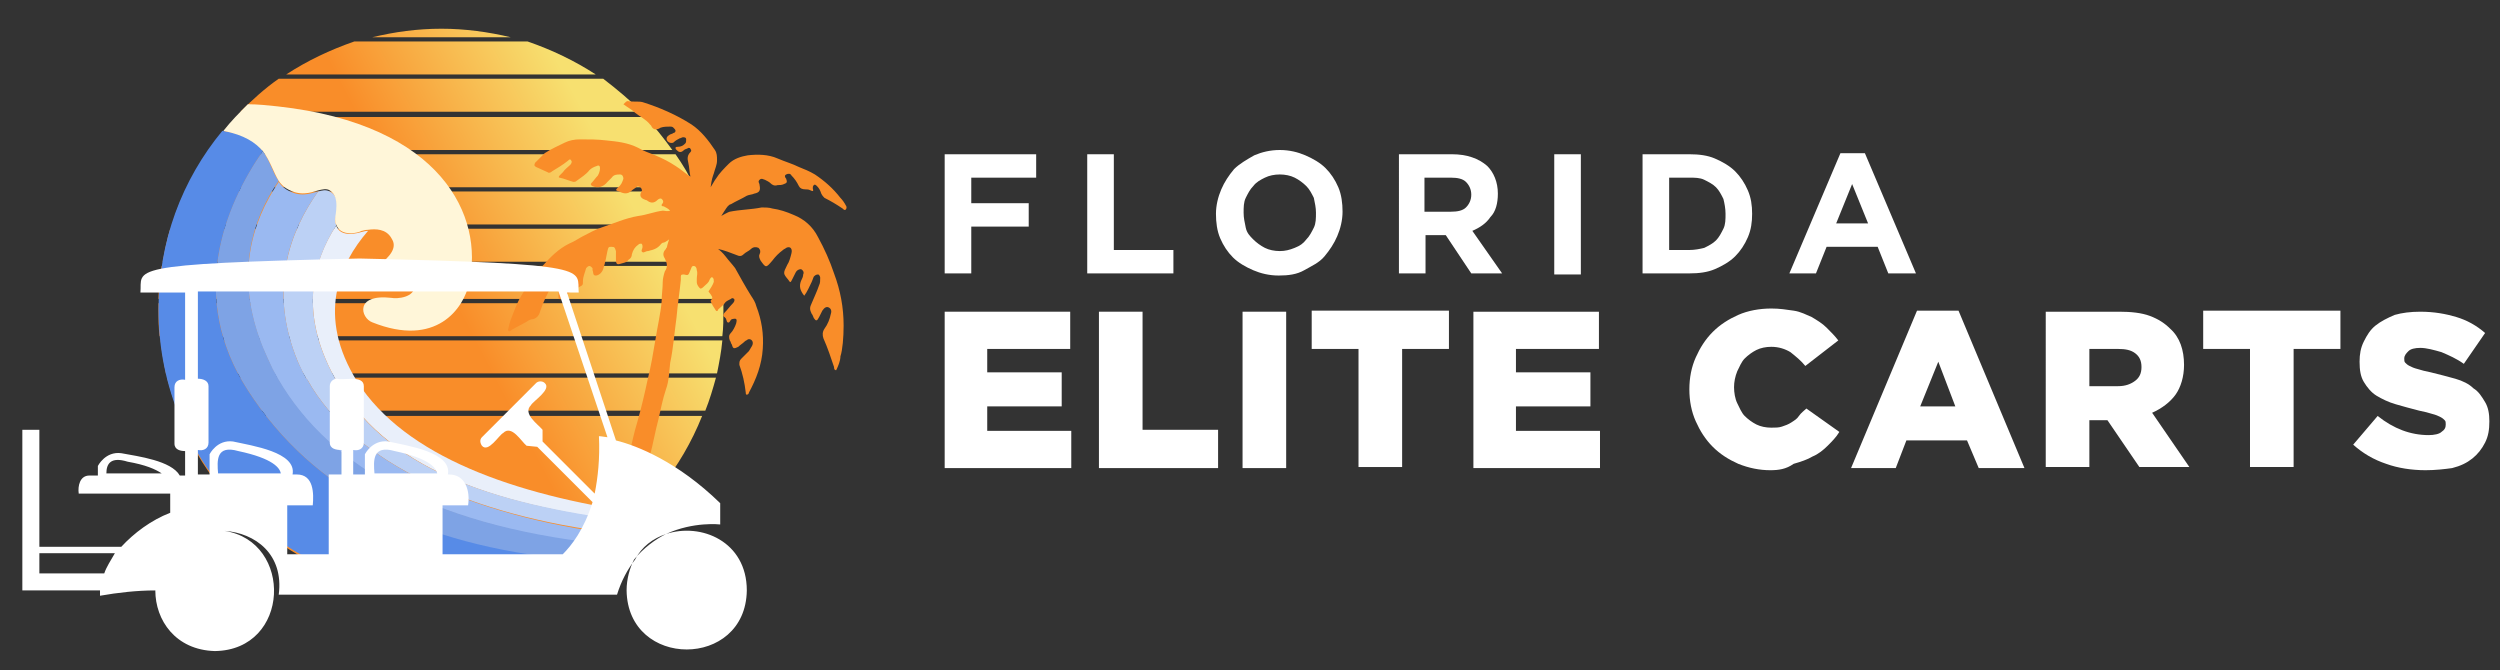
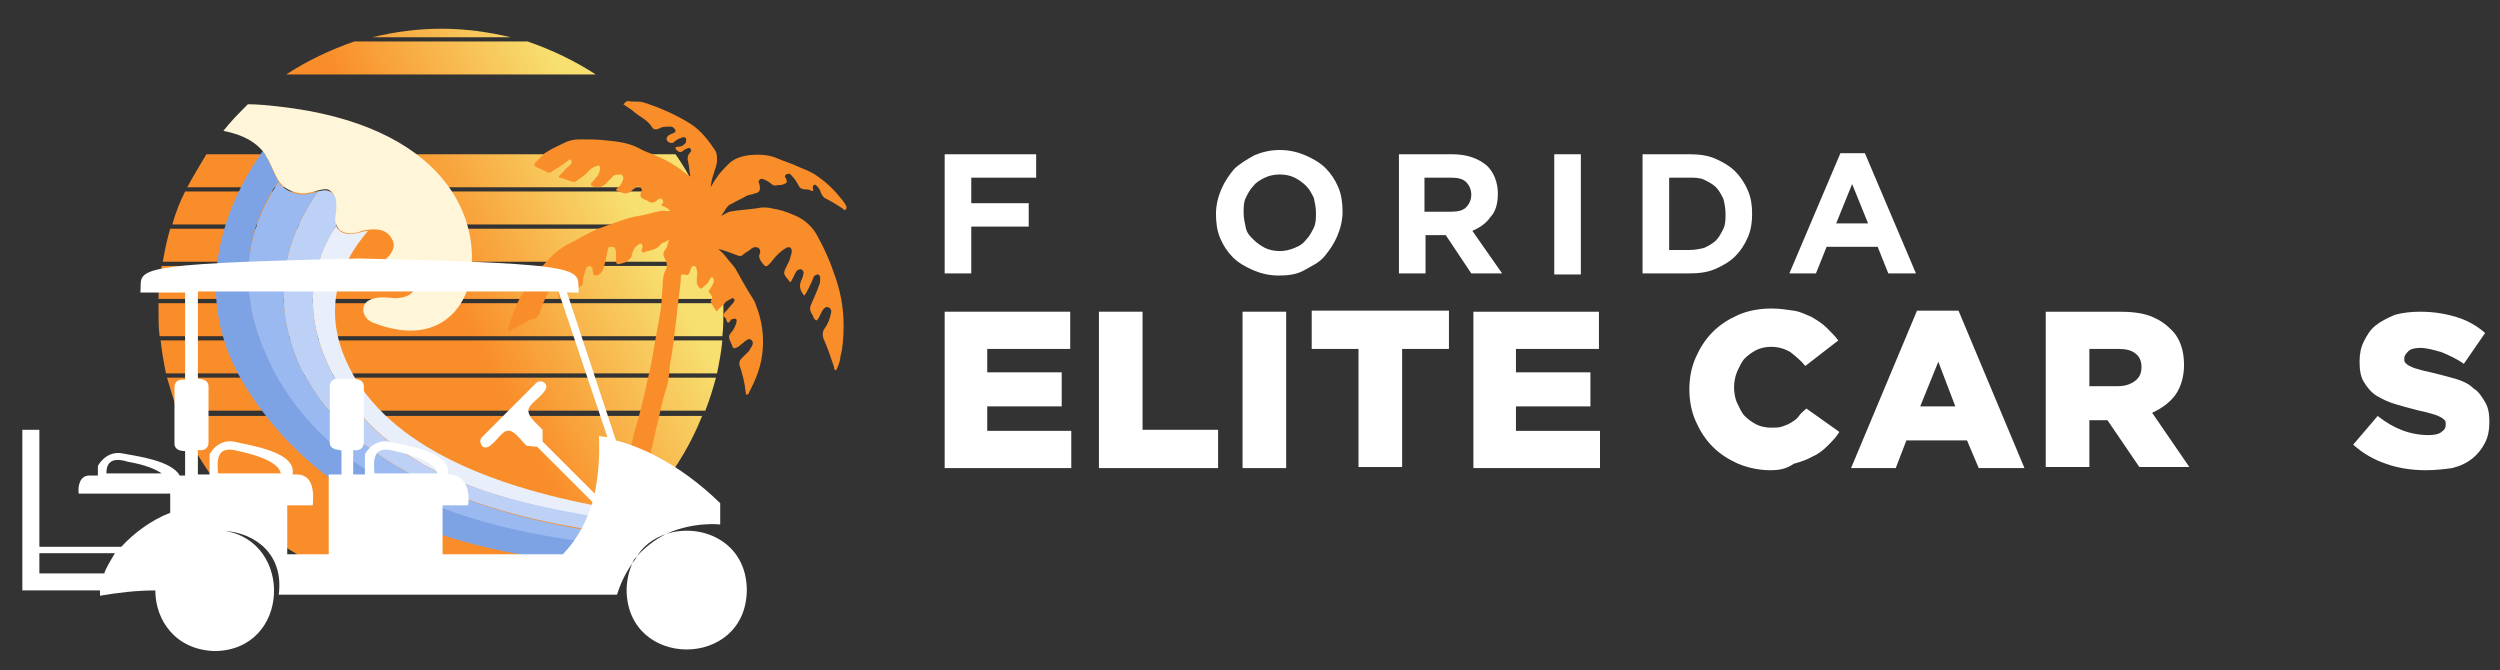
<svg xmlns="http://www.w3.org/2000/svg" version="1.1" id="Layer_1" x="0px" y="0px" viewBox="0 0 235 63" style="enable-background:new 0 0 235 63;" xml:space="preserve">
  <rect x="0" y="0" width="235" height="63" fill="#333333" stroke="none" />
  <style type="text/css">
	.st0{fill:url(#SVGID_1_);}
	.st1{fill:url(#SVGID_2_);}
	.st2{fill:url(#SVGID_3_);}
	.st3{fill:url(#SVGID_4_);}
	.st4{fill:url(#SVGID_5_);}
	.st5{fill:url(#SVGID_6_);}
	.st6{fill:url(#SVGID_7_);}
	.st7{fill:url(#SVGID_8_);}
	.st8{fill:url(#SVGID_9_);}
	.st9{fill:url(#SVGID_10_);}
	.st10{fill:url(#SVGID_11_);}
	.st11{fill:url(#SVGID_12_);}
	.st12{fill:#E9EFFA;}
	.st13{fill:#BCD1F5;}
	.st14{fill:#9AB9F1;}
	.st15{fill:#7EA3E5;}
	.st16{fill:#578BE7;}
	.st17{fill:#FFF6D9;}
	.st18{fill:#F98D29;}
	.st19{fill:#FFFFFF;}
</style>
  <g>
    <g>
      <linearGradient id="SVGID_1_" gradientUnits="userSpaceOnUse" x1="21.536" y1="44.022" x2="63.803" y2="21.549">
        <stop offset="0.543" style="stop-color:#F98D29" />
        <stop offset="0.94" style="stop-color:#F7E070" />
      </linearGradient>
      <path class="st0" d="M15.1,32c0.1,1,0.3,2.1,0.5,3.1h51.8c0.2-1,0.4-2,0.5-3.1H15.1z" />
      <linearGradient id="SVGID_2_" gradientUnits="userSpaceOnUse" x1="22.916" y1="46.686" x2="65.184" y2="24.212">
        <stop offset="0.543" style="stop-color:#F98D29" />
        <stop offset="0.94" style="stop-color:#F7E070" />
      </linearGradient>
      <path class="st1" d="M66.3,38.6c0.4-1,0.7-2,1-3.1H15.7c0.3,1,0.6,2.1,1,3.1H66.3z" />
      <linearGradient id="SVGID_3_" gradientUnits="userSpaceOnUse" x1="18.767" y1="38.68" x2="61.033" y2="16.206">
        <stop offset="0.543" style="stop-color:#F98D29" />
        <stop offset="0.94" style="stop-color:#F7E070" />
      </linearGradient>
      <path class="st2" d="M15.2,25c-0.2,1-0.3,2-0.3,3.1h53c0-1-0.1-2.1-0.3-3.1H15.2z" />
      <linearGradient id="SVGID_4_" gradientUnits="userSpaceOnUse" x1="20.152" y1="41.352" x2="62.418" y2="18.878">
        <stop offset="0.543" style="stop-color:#F98D29" />
        <stop offset="0.94" style="stop-color:#F7E070" />
      </linearGradient>
      <path class="st3" d="M14.9,29.2c0,0.8,0,1.6,0.1,2.4h52.9C68,30.8,68,30,68,29.2c0-0.2,0-0.4,0-0.7H14.9    C14.9,28.7,14.9,29,14.9,29.2z" />
      <linearGradient id="SVGID_5_" gradientUnits="userSpaceOnUse" x1="11.99" y1="25.59" x2="54.232" y2="3.129">
        <stop offset="0.543" style="stop-color:#F98D29" />
        <stop offset="0.94" style="stop-color:#F7E070" />
      </linearGradient>
-       <path class="st4" d="M22.6,10.5h37.7c-1.1-1.1-2.3-2.1-3.6-3.1H26.2C24.9,8.3,23.7,9.4,22.6,10.5z" />
      <linearGradient id="SVGID_6_" gradientUnits="userSpaceOnUse" x1="9.366" y1="20.517" x2="51.608" y2="-1.943">
        <stop offset="0.543" style="stop-color:#F98D29" />
        <stop offset="0.94" style="stop-color:#F7E070" />
      </linearGradient>
      <path class="st5" d="M48,3.5c-2.1-0.5-4.3-0.8-6.5-0.8c-2.3,0-4.4,0.3-6.5,0.8H48z" />
      <linearGradient id="SVGID_7_" gradientUnits="userSpaceOnUse" x1="13.294" y1="28.11" x2="55.536" y2="5.649">
        <stop offset="0.543" style="stop-color:#F98D29" />
        <stop offset="0.94" style="stop-color:#F7E070" />
      </linearGradient>
-       <path class="st6" d="M22.2,11c-0.9,1-1.7,2-2.5,3.1h43.5c-0.8-1.1-1.6-2.1-2.5-3.1H22.2z" />
      <linearGradient id="SVGID_8_" gradientUnits="userSpaceOnUse" x1="10.769" y1="23.224" x2="53.011" y2="0.764">
        <stop offset="0.543" style="stop-color:#F98D29" />
        <stop offset="0.94" style="stop-color:#F7E070" />
      </linearGradient>
      <path class="st7" d="M33.3,3.9C31,4.7,28.9,5.7,26.9,7H56c-2-1.3-4.1-2.3-6.4-3.1H33.3z" />
      <linearGradient id="SVGID_9_" gradientUnits="userSpaceOnUse" x1="25.29" y1="51.207" x2="67.553" y2="28.735">
        <stop offset="0.543" style="stop-color:#F98D29" />
        <stop offset="0.94" style="stop-color:#F7E070" />
      </linearGradient>
      <path class="st8" d="M16.8,39.1c3.9,9.8,13.5,16.7,24.6,16.7s20.7-6.9,24.6-16.7H16.8z" />
      <linearGradient id="SVGID_10_" gradientUnits="userSpaceOnUse" x1="14.641" y1="30.715" x2="56.889" y2="8.251">
        <stop offset="0.543" style="stop-color:#F98D29" />
        <stop offset="0.94" style="stop-color:#F7E070" />
      </linearGradient>
      <path class="st9" d="M19.4,14.5c-0.6,1-1.2,2-1.8,3.1h47.7c-0.5-1.1-1.1-2.1-1.8-3.1H19.4z" />
      <linearGradient id="SVGID_11_" gradientUnits="userSpaceOnUse" x1="17.384" y1="36.013" x2="59.651" y2="13.539">
        <stop offset="0.543" style="stop-color:#F98D29" />
        <stop offset="0.94" style="stop-color:#F7E070" />
      </linearGradient>
      <path class="st10" d="M16,21.5c-0.3,1-0.5,2-0.7,3.1h52.3c-0.2-1-0.4-2.1-0.7-3.1H16z" />
      <linearGradient id="SVGID_12_" gradientUnits="userSpaceOnUse" x1="16.006" y1="33.356" x2="58.274" y2="10.881">
        <stop offset="0.543" style="stop-color:#F98D29" />
        <stop offset="0.94" style="stop-color:#F7E070" />
      </linearGradient>
      <path class="st11" d="M17.4,18c-0.5,1-0.9,2-1.2,3.1h50.5C66.4,20,66,19,65.5,18H17.4z" />
    </g>
    <g>
      <path class="st12" d="M33.6,35.9c-3.9-6.2-1.7-11.1,1-14.2c-0.3,0-0.5,0.1-0.6,0.1c-0.3,0.1-2,0.6-2.4-0.6    c-2.3,3.5-3.4,8.3-0.2,14.2c4.8,8.7,14.7,11.9,27.7,13.7c0.3-0.3,0.6-0.6,0.9-0.9C48.3,46.5,38.1,42.9,33.6,35.9z" />
      <path class="st13" d="M31.4,35.4c-3.2-5.9-2.1-10.6,0.2-14.2c0-0.1-0.1-0.3-0.1-0.5c0.1-0.4,0.6-2.2-0.5-2.7    c-0.4-0.2-0.7-0.1-1.1,0c-2.7,3.8-4.7,9.3-1.9,16c0.2,0.5,0.5,1.1,0.8,1.6c0,0,0,0.1,0.1,0.1c4.4,7.9,15.5,12.8,28.9,14.4    c0.5-0.4,0.9-0.7,1.3-1.1C46.1,47.3,36.1,44.1,31.4,35.4z" />
      <path class="st14" d="M28.9,35.7c0,0,0-0.1-0.1-0.1c-0.3-0.5-0.5-1-0.8-1.6c-2.8-6.8-0.8-12.2,1.9-16c-0.8,0.2-1.7,0.6-3-0.2    c-0.3-0.2-0.5-0.4-0.7-0.7c-2.5,3.7-4.2,8.9-1.5,15.6c0.3,0.7,0.6,1.3,0.9,2c0,0.1,0.1,0.1,0.1,0.2c4.6,8.7,14.5,14.4,30.7,16.3    c0.4-0.3,0.9-0.6,1.3-1C44.4,48.5,33.3,43.6,28.9,35.7z" />
      <path class="st15" d="M25.7,34.8c0-0.1-0.1-0.1-0.1-0.2c-0.3-0.6-0.6-1.3-0.9-2c-2.7-6.7-1-12,1.5-15.6c-0.6-0.8-0.8-1.9-1.5-2.8    c-3.6,5.1-7.1,13.7-1.4,22.5c6.2,9.6,16.2,14.5,30.3,16.1c1-0.5,1.9-1.1,2.8-1.7C40.2,49.3,30.3,43.5,25.7,34.8z" />
-       <path class="st16" d="M23.3,36.7c-5.7-8.8-2.2-17.3,1.4-22.5c-0.6-0.9-1.7-1.6-3.8-1.9c-3.8,4.6-6,10.4-6,16.8    c0,14.7,11.9,26.5,26.5,26.5c4.4,0,8.6-1.1,12.2-3C39.5,51.2,29.5,46.3,23.3,36.7z" />
      <path class="st17" d="M24.7,14.2c0.7,0.9,1,2,1.5,2.8c0.2,0.3,0.4,0.5,0.7,0.7c1.3,0.8,2.3,0.4,3,0.2c0.4-0.1,0.8-0.2,1.1,0    c1,0.6,0.5,2.3,0.5,2.7c0,0.2,0,0.4,0.1,0.5c0.4,1.2,2.1,0.8,2.4,0.6c0.1,0,0.3-0.1,0.6-0.1c0.7-0.1,1.7-0.1,2.2,0.8    c0.4,0.6,0.3,1.3-0.9,2.3c-1.2,0.9,0.6,1.9,1.3,1.5c1.3-0.6,1.8,0.2,1.8,0.6c0,1.2-1.7,1.3-2.2,1.2c-3.5-0.4-2.9,1.9-1.8,2.3    c6,2.4,8.6-1.3,9.1-3.7c1.4-6.2-2.5-14.9-18-16.6c-0.9-0.1-1.9-0.2-2.8-0.2c-0.8,0.8-1.6,1.6-2.3,2.5C23,12.7,24,13.4,24.7,14.2z" />
    </g>
    <g>
      <path class="st18" d="M79.3,30.6c0-1.7-0.3-3.3-0.9-4.9c-0.4-1.2-0.9-2.3-1.5-3.4c-0.5-1-1.3-1.7-2.3-2.1c-0.7-0.3-1.3-0.5-2-0.6    c-0.3-0.1-0.7-0.1-1-0.1c-1,0.2-2,0.2-3,0.4c-0.1,0-0.8,0.4-0.8,0.4s0.5-0.8,0.6-0.9c0.1-0.1,0.2-0.2,0.3-0.2    c0.5-0.3,1-0.5,1.5-0.8c0.2-0.1,0.5-0.1,0.7-0.2c0.5-0.1,0.6-0.3,0.5-0.8c0-0.2-0.2-0.3,0-0.5c0.2-0.2,0.4,0,0.5,0    c0.2,0.1,0.4,0.2,0.5,0.3c0.2,0.2,0.4,0.3,0.7,0.2c0.2,0,0.4,0,0.6-0.1c0.3-0.1,0.3-0.2,0.2-0.5c-0.1-0.1-0.2-0.3,0-0.4    c0.2-0.1,0.4-0.1,0.5,0.1c0.3,0.3,0.5,0.6,0.7,1c0.1,0.2,0.3,0.3,0.6,0.3c0.2,0,0.3,0,0.5,0.1c0.2,0.1,0.3,0.1,0.2-0.2    c0-0.1,0-0.2,0.1-0.3c0.1-0.1,0.2,0,0.3,0.1c0.2,0.2,0.3,0.4,0.4,0.7c0.1,0.2,0.2,0.3,0.3,0.4c0.6,0.3,1.1,0.6,1.7,1    c0.1,0.1,0.2,0.2,0.3,0.1c0.1-0.1,0.1-0.3,0-0.4c-0.1-0.2-0.3-0.5-0.5-0.7c-0.7-0.9-1.5-1.6-2.4-2.2c-0.5-0.3-1-0.5-1.5-0.7    c-0.6-0.3-1.3-0.5-2-0.8c-0.9-0.4-1.9-0.4-2.8-0.3c-0.6,0.1-1.3,0.3-1.8,0.8c-0.4,0.4-0.9,0.9-1.2,1.4c-0.1,0.1-0.3,0.5-0.5,0.8    c0.1-0.8,0.2-1,0.3-1.3c0.1-0.4,0.3-0.8,0.3-1.2c0-0.4,0-0.7-0.2-1c-0.6-0.9-1.3-1.8-2.2-2.4c-1.4-0.9-3-1.6-4.6-2.1    c-0.4-0.1-0.9,0-1.4-0.1c-0.1,0-0.2,0.1-0.4,0.3c0.4,0.3,0.8,0.5,1.1,0.8c0.5,0.4,1,0.6,1.4,1.1c0,0,0,0,0.1,0.1    c0.2,0.5,0.6,0.4,0.9,0.2c0.3-0.1,0.6-0.1,0.9-0.1c0.1,0,0.2,0,0.3,0.1c0.1,0.1,0.2,0.2,0.2,0.3c0,0.1-0.1,0.2-0.2,0.2    c-0.1,0.1-0.3,0.1-0.4,0.2c-0.2,0.1-0.3,0.3-0.2,0.5c0.1,0.2,0.4,0.3,0.6,0.2c0.2-0.2,0.4-0.3,0.6-0.4c0.1,0,0.2-0.1,0.3-0.1    c0.1,0,0.3,0,0.3,0.2c0,0.2,0,0.3-0.1,0.4c-0.2,0.2-0.4,0.3-0.7,0.3c-0.1,0-0.2,0-0.2,0.1c0,0.1,0,0.1,0.1,0.2    c0.2,0.2,0.4,0.3,0.7,0c0.1-0.1,0.3-0.1,0.4-0.2c0.1,0,0.2,0,0.2,0.1c0.1,0.1,0.1,0.2,0,0.3c0,0,0,0,0,0c-0.3,0.3-0.3,0.6-0.2,1    c0.1,0.4,0.1,0.9,0.2,1.3c-0.5-0.3-0.9-0.7-1.4-1c-0.6-0.4-1.2-0.7-1.9-1c-0.5-0.2-1.1-0.4-1.6-0.7c-1-0.5-2-0.6-3-0.7    c-0.8-0.1-1.6-0.1-2.5-0.1c-0.5,0-1,0.1-1.4,0.3c-0.6,0.3-1.3,0.6-1.9,1c-0.3,0.3-0.6,0.6-0.9,0.9c-0.1,0.2-0.1,0.3,0.1,0.4    c0.4,0.2,0.7,0.3,1.1,0.5c0.1,0.1,0.3,0,0.4-0.1c0.5-0.3,1-0.6,1.5-1c0.1-0.1,0.2-0.2,0.3,0c0.1,0.1,0,0.3-0.1,0.4    c-0.2,0.2-0.5,0.4-0.7,0.7c-0.1,0.1-0.2,0.2-0.3,0.3c-0.1,0.1-0.1,0.2,0,0.2c0.5,0.1,0.9,0.3,1.3,0.4c0.1,0,0.2,0,0.3-0.1    c0.4-0.3,0.9-0.6,1.2-1c0.2-0.2,0.4-0.3,0.7-0.4c0.2-0.1,0.3,0,0.3,0.2c0,0.3-0.1,0.5-0.2,0.7c-0.2,0.2-0.4,0.5-0.6,0.7    c-0.1,0.1-0.1,0.2,0.1,0.3c0.5,0.2,1,0.1,1.4-0.4c0.1-0.1,0.3-0.3,0.4-0.4c0.2-0.3,0.5-0.3,0.8-0.3c0.2,0,0.3,0.2,0.3,0.4    c-0.1,0.3-0.2,0.6-0.5,0.8c-0.3,0.3-0.2,0.3,0.1,0.4c0.4,0.2,0.8,0.3,1.2-0.1c0.1-0.1,0.3-0.2,0.4-0.3c0.1-0.1,0.2-0.1,0.4,0    c0.1,0.1,0.2,0.3,0.1,0.4c-0.3,0.5,0.1,0.7,0.4,0.8c0.1,0,0.2,0.1,0.2,0.1c0.3,0.2,0.6,0.2,0.9-0.1c0.1-0.1,0.3-0.2,0.4-0.1    c0.1,0.1,0.2,0.2,0.1,0.4c-0.2,0.2-0.1,0.3,0.1,0.3c0.2,0.1,0.4,0.2,0.6,0.4c-0.3,0.1-0.5,0-0.7,0c-0.8,0.1-1.5,0.4-2.3,0.5    c-1.2,0.2-2.3,0.7-3.5,1.1c-0.6,0.2-1.1,0.5-1.7,0.8c-0.4,0.2-0.8,0.5-1.3,0.7c-1,0.5-1.7,1.2-2.5,2.1c-0.8,0.9-1.4,1.8-2,2.8    c-0.3,0.5-0.5,1-0.7,1.5c-0.2,0.5-0.4,1-0.5,1.5c0,0.1-0.1,0.2,0,0.3c0.1,0.1,0.2,0,0.3-0.1c0.4-0.2,0.9-0.5,1.3-0.7    c0.2-0.1,0.4-0.3,0.7-0.3c0.4-0.1,0.6-0.4,0.7-0.8c0.3-0.9,0.7-1.7,1.1-2.4c0.1-0.2,0.2-0.4,0.4-0.5c0.2-0.2,0.3-0.1,0.3,0.1    c0,0.4-0.1,0.8-0.1,1.2c0,0.1,0,0.2,0,0.3c0,0.1,0,0.2,0.1,0.2c0.1,0.1,0.1,0,0.2-0.1c0.5-0.4,1.1-0.7,1.6-1    c0.4-0.2,0.4-0.2,0.4-0.6c0-0.4,0.2-0.8,0.3-1.2c0.1-0.1,0.2-0.2,0.3-0.2c0.1,0,0.2,0.1,0.3,0.2c0,0.1,0,0.1,0,0.2    c0.1,0.2,0,0.5,0.3,0.5c0.3,0,0.6-0.3,0.7-0.6c0.2-0.6,0.3-1.2,0.4-1.7c0.1-0.4,0.1-0.4,0.4-0.4c0.3,0,0.3,0.1,0.4,0.4    c0,0.3,0,0.6,0,0.8c0,0.4,0.1,0.5,0.4,0.4c0.3-0.1,0.6-0.1,0.8-0.4c0.2-0.1,0.3-0.3,0.3-0.5c0.1-0.4,0.3-0.7,0.6-0.9    c0.1-0.1,0.2-0.1,0.3-0.1c0.1,0.1,0.1,0.2,0.1,0.3c0,0.2-0.2,0.4,0,0.5c0.1,0.1,0.3-0.1,0.5-0.1c0.1,0,0.3-0.1,0.4-0.1    c0.3-0.1,0.5-0.2,0.7-0.4c0.1-0.1,0.2-0.3,0.4-0.3c0.1,0,0.5-0.3,0.5-0.3s-0.2,0.6-0.2,0.7c0,0.1-0.1,0.1-0.1,0.2    c-0.3,0.3-0.3,0.6-0.1,0.9c0.2,0.4,0.3,0.8,0,1.2c-0.1,0.3-0.2,0.7-0.2,1c0,0.6-0.1,1.2-0.1,1.8c-0.1,1.2-0.4,2.4-0.6,3.7    c-0.2,1.2-0.4,2.4-0.7,3.6c-0.3,1.4-0.6,2.7-1,4.1c-0.3,1-0.5,1.9-0.7,2.9c-0.2,0.7-0.4,1.4-0.7,2.1c-0.3,0.7-0.5,1.4-0.7,2    c-0.4,1.3-1,2.6-1.6,3.9c-0.2,0.5-0.5,1-0.7,1.5c0,0.1-0.1,0.2-0.1,0.2c0.9-0.1,1.8,0.2,2.5,0.7c0.4-1,0.8-2.1,1.1-3.1    c0.3-0.7,0.5-1.5,0.7-2.2c0.6-1.6,1-3.3,1.4-4.9c0.3-1.1,0.5-2.3,0.8-3.4c0.2-0.9,0.4-1.9,0.7-2.8c0.3-0.8,0.3-1.7,0.4-2.5    c0.3-1.4,0.4-2.9,0.6-4.3c0.1-1.2,0.3-2.4,0.4-3.5c0-0.1,0-0.2,0-0.3c0-0.2,0.1-0.2,0.3-0.2c0.4,0.1,0.4,0.1,0.6-0.4    c0.1-0.2,0.1-0.4,0.3-0.4c0.2,0,0.3,0.2,0.3,0.4c0.1,0.3,0,0.5,0,0.8c0,0.1,0,0.2,0,0.3c0,0.3,0.2,0.5,0.3,0.6    c0.1,0.1,0.3-0.1,0.4-0.2c0.2-0.2,0.4-0.3,0.5-0.6c0.1-0.2,0.2-0.3,0.3-0.2c0.1,0.1,0.1,0.2,0.1,0.4c-0.1,0.3-0.3,0.6-0.5,0.9    C67,27.9,67,28,66.9,28.1c0,0.1-0.1,0.1-0.1,0.2c0.1,0.3,0.3,0.6,0.5,0.9c0.1,0.1,0.2,0,0.2-0.1c0.2-0.2,0.5-0.4,0.7-0.7    c0.1-0.1,0.3-0.2,0.5-0.3c0.1-0.1,0.2-0.1,0.3,0c0.1,0.1,0,0.3-0.1,0.4c-0.3,0.3-0.5,0.6-0.8,0.9c-0.1,0.1-0.2,0.3,0,0.4    c0,0,0,0,0.1,0.1c0.1,0.1,0.1,0.4,0.2,0.4c0.2,0.1,0.2-0.2,0.4-0.3c0.1,0,0.3-0.1,0.4,0c0.1,0.1,0,0.3,0,0.4    c-0.1,0.3-0.3,0.7-0.5,0.9c-0.2,0.2-0.2,0.4-0.1,0.7c0.1,0.1,0.1,0.3,0.2,0.4c0.1,0.4,0.2,0.4,0.6,0.2c0.2-0.2,0.4-0.3,0.6-0.5    c0.1-0.1,0.2-0.1,0.3-0.2c0.3-0.1,0.6,0.2,0.4,0.6c-0.1,0.2-0.2,0.3-0.3,0.5c-0.2,0.2-0.5,0.5-0.7,0.7c-0.2,0.2-0.2,0.3-0.2,0.6    c0.3,0.8,0.5,1.7,0.6,2.6c0,0.1,0,0.2,0.1,0.2c0.1,0,0.2-0.1,0.2-0.2c0.7-1.3,1.2-2.6,1.3-4.1c0.1-1.4-0.1-2.7-0.6-4    c-0.1-0.4-0.3-0.7-0.5-1c-0.5-0.8-1-1.7-1.5-2.6c-0.3-0.4-0.6-0.7-0.9-1.1c-0.1-0.1-0.2-0.3-0.7-0.7c0.5,0.1,1.3,0.4,1.8,0.6    c0.2,0.1,0.4,0.1,0.6-0.1c0.2-0.2,0.5-0.3,0.7-0.5c0.2-0.2,0.5-0.2,0.7-0.1c0.2,0.2,0.2,0.4,0.1,0.6c-0.1,0.2,0,0.4,0.1,0.6    c0.5,0.7,0.5,0.7,1.1,0c0.3-0.4,0.6-0.7,1-1c0.1-0.1,0.2-0.1,0.3-0.2c0.4-0.2,0.6,0.1,0.5,0.5c-0.1,0.4-0.2,0.8-0.4,1.1    c-0.4,0.8-0.4,0.8,0.1,1.4c0.2,0.3,0.2,0.3,0.4-0.1c0.1-0.2,0.2-0.4,0.3-0.6c0.1-0.2,0.3-0.3,0.5-0.3c0.2,0.1,0.3,0.3,0.2,0.5    c0,0.2-0.1,0.4-0.2,0.6c-0.2,0.5-0.1,0.9,0.3,1.4c0.3-0.4,0.5-0.9,0.7-1.3c0.1-0.2,0.1-0.3,0.2-0.5c0.1-0.1,0.2-0.2,0.4-0.2    c0.1,0,0.2,0.2,0.2,0.3c0,0.3,0,0.5-0.1,0.7c-0.2,0.6-0.5,1.2-0.7,1.7c-0.2,0.4-0.2,0.6,0,1c0.1,0.1,0.1,0.2,0.2,0.4    c0.2,0.3,0.3,0.3,0.5-0.1c0.1-0.2,0.2-0.4,0.3-0.6c0.2-0.3,0.4-0.4,0.6-0.3c0.2,0.1,0.3,0.3,0.2,0.6c-0.1,0.5-0.3,1-0.6,1.4    c-0.2,0.3-0.2,0.6-0.1,0.9c0.4,0.9,0.7,1.8,1,2.7c0,0.1,0,0.3,0.2,0.3c0.2-0.4,0.4-0.9,0.4-1.3C79.2,32.9,79.3,31.7,79.3,30.6z" />
    </g>
    <path class="st19" d="M62.6,50.2c2.6-1.2,5.1-0.9,5.1-0.9v-2c-4-3.9-7.8-5.4-9.8-5.9l-4.6-13.9h1.1c-0.2-2.2,1.8-2.7-20.6-3.2   c-22.5,0.5-20.4,1-20.6,3.2h4.2v8.2c-0.5-0.1-1,0.1-1,0.7c0,0,0,5.3,0,5.3c0,0.6,0.6,0.7,1,0.7v2.3h-0.5c-0.8-1.4-3.9-1.8-5.5-2.1   c-1.5-0.2-2.2,1.2-2.2,1.2s0,0.5,0,0.9H8.4c-0.9,0-1.1,1-1,1.7H16v1.8c-1.8,0.7-3.4,1.9-4.6,3.2H3.7V40.4H2.1v15.1h7.3   c0,0.2,0,0.3,0,0.5c1.7-0.3,3.5-0.5,5.2-0.5c0,2.8,1.9,5.6,5.6,5.7c7.1-0.1,7.4-10.3,0.9-11.3c2.9,0.2,5.6,2.2,5.1,6h31.8   c0.4-1.3,1-2.4,1.7-3.3C60.3,51.4,61.4,50.6,62.6,50.2z M10,44.5c0-0.9,0.4-1.6,2-1.1c1.7,0.3,2.6,0.7,3.2,1.1H10z M9.8,53.9H3.7   v-1.9h7.1C10.4,52.7,10,53.3,9.8,53.9z M20.5,44.5c-0.1-1.2-0.2-2.7,1.9-2.1c3.3,0.7,3.9,1.6,4,2.1C24.9,44.5,22.3,44.5,20.5,44.5z    M35.2,44.5c-0.1-1.2-0.2-2.7,1.9-2.1c3.3,0.7,3.9,1.6,4,2.1C39.7,44.5,37,44.5,35.2,44.5z M55.9,46.4L51,41.5L51,40.4   c-0.4-0.5-1.9-1.5-1.1-2.3c0.2-0.4,2-1.5,1.3-2.1c-0.2-0.2-0.6-0.2-0.8,0l-5.1,5.1c-0.2,0.2-0.2,0.5,0,0.8c0.6,0.7,1.6-1,2-1.2   c0.8-0.8,1.7,0.8,2.2,1.2l1,0.1l5.2,5.2c-0.8,2.6-2,4.1-2.8,4.9H41.6v-4.6H44c0.2-1.3-0.2-2.9-1.8-2.9c0,0,0,0-0.1,0   c0.4-2.1-3.8-2.7-5.6-3.1c-1.5-0.2-2.2,1.2-2.2,1.2v1.9c-0.7,0-1.1,0-1.1,0v-2.3c0.5,0.1,1-0.1,1-0.7c0,0,0-5.3,0-5.3   c0-1.1-2-0.5-2.5-0.7c-0.4,0-0.7,0.3-0.7,0.7v5.3c0,0.6,0.6,0.7,1.1,0.7v2.3h-1.2v7.5h-3.9v-4.6h2.4c0.1-1.1,0.1-2.9-1.5-2.9   c0,0-0.1,0-0.4,0c0.4-2.1-3.8-2.7-5.6-3.1c-1.5-0.2-2.2,1.2-2.2,1.2v1.9c-0.7,0-1.1,0-1.1,0v-2.3c0.5,0.1,1-0.1,1-0.7   c0,0,0-5.3,0-5.3c0-0.5-0.5-0.7-1-0.7v-8.2h33.9l4.6,13.7C56.5,41,56.3,41,56.3,41C56.4,43.1,56.2,44.9,55.9,46.4z M70.2,55.5   c-0.1,7.4-11.2,7.4-11.3,0c0-1.1,0.3-2.1,0.7-2.9c0.9-1.1,2-1.9,3-2.4C65.9,49.1,70.2,50.9,70.2,55.5z" />
  </g>
  <g>
    <path class="st19" d="M88.8,29.3h11.8v3.5h-7.8v2.2h7v3.2h-7v2.3h7.9v3.5H88.8V29.3z" />
    <path class="st19" d="M103.3,29.3h4.1v11.1h7.1v3.6h-11.2V29.3z" />
    <path class="st19" d="M116.8,29.3h4.1v14.7h-4.1V29.3z" />
    <path class="st19" d="M127.7,32.8h-4.4v-3.6h12.9v3.6h-4.4v11.1h-4.1V32.8z" />
    <path class="st19" d="M138.5,29.3h11.8v3.5h-7.8v2.2h7v3.2h-7v2.3h7.9v3.5h-11.9V29.3z" />
    <path class="st19" d="M166.4,44.2c-1,0-2-0.2-3-0.6c-0.9-0.4-1.7-0.9-2.4-1.6c-0.7-0.7-1.2-1.5-1.6-2.4c-0.4-0.9-0.6-1.9-0.6-3v0   c0-1.1,0.2-2.1,0.6-3c0.4-0.9,0.9-1.7,1.6-2.4c0.7-0.7,1.5-1.2,2.4-1.6s2-0.6,3.1-0.6c0.8,0,1.4,0.1,2.1,0.2s1.2,0.4,1.7,0.6   c0.5,0.3,1,0.6,1.4,1c0.4,0.4,0.8,0.8,1.1,1.2l-3.1,2.4c-0.4-0.5-0.9-0.9-1.4-1.3c-0.5-0.3-1.1-0.5-1.8-0.5c-0.5,0-1,0.1-1.4,0.3   c-0.4,0.2-0.8,0.5-1.1,0.8c-0.3,0.3-0.5,0.8-0.7,1.2c-0.2,0.5-0.3,1-0.3,1.5v0c0,0.5,0.1,1.1,0.3,1.5s0.4,0.9,0.7,1.2   c0.3,0.3,0.7,0.6,1.1,0.8c0.4,0.2,0.9,0.3,1.4,0.3c0.4,0,0.7,0,1-0.1s0.6-0.2,0.9-0.4c0.3-0.2,0.5-0.3,0.7-0.6s0.5-0.5,0.7-0.7   l3.1,2.2c-0.3,0.5-0.7,0.9-1.1,1.3s-0.9,0.8-1.4,1c-0.5,0.3-1.1,0.5-1.8,0.7C167.9,44.1,167.2,44.2,166.4,44.2z" />
    <path class="st19" d="M180.2,29.2h3.9l6.2,14.8H186l-1.1-2.6h-5.7l-1,2.6H174L180.2,29.2z M183.8,38.2l-1.6-4.2l-1.7,4.2H183.8z" />
    <path class="st19" d="M192.3,29.3h6.9c1.1,0,2.1,0.1,2.9,0.4c0.8,0.3,1.4,0.7,1.9,1.2c0.9,0.8,1.3,2,1.3,3.4v0   c0,1.1-0.3,2.1-0.8,2.8c-0.5,0.7-1.3,1.3-2.2,1.7l3.5,5.1h-4.7l-3-4.4h0h-1.7v4.4h-4.1V29.3z M199.1,36.3c0.7,0,1.2-0.2,1.6-0.5   c0.4-0.3,0.6-0.7,0.6-1.3v0c0-0.6-0.2-1-0.6-1.3c-0.4-0.3-0.9-0.4-1.6-0.4h-2.7v3.5H199.1z" />
-     <path class="st19" d="M211.5,32.8h-4.4v-3.6H220v3.6h-4.4v11.1h-4.1V32.8z" />
    <path class="st19" d="M228,44.2c-1.3,0-2.6-0.2-3.7-0.6c-1.2-0.4-2.2-1-3.1-1.8l2.3-2.7c1.5,1.2,3.1,1.8,4.8,1.8   c0.5,0,1-0.1,1.2-0.3c0.3-0.2,0.4-0.4,0.4-0.7v0c0-0.2,0-0.3-0.1-0.4c-0.1-0.1-0.2-0.2-0.4-0.3s-0.4-0.2-0.8-0.3   c-0.3-0.1-0.7-0.2-1.2-0.3c-0.8-0.2-1.5-0.4-2.2-0.6c-0.7-0.2-1.3-0.5-1.8-0.8c-0.5-0.3-0.9-0.8-1.2-1.3c-0.3-0.5-0.4-1.1-0.4-1.9   v0c0-0.7,0.1-1.3,0.4-1.9c0.3-0.6,0.6-1.1,1.1-1.5c0.5-0.4,1.1-0.7,1.8-1c0.7-0.2,1.5-0.3,2.4-0.3c1.3,0,2.4,0.2,3.4,0.5   c1,0.3,1.9,0.8,2.7,1.5l-2,2.9c-0.7-0.5-1.4-0.8-2.1-1.1c-0.7-0.2-1.4-0.4-2-0.4c-0.5,0-0.9,0.1-1.1,0.3s-0.4,0.4-0.4,0.7v0   c0,0.2,0,0.3,0.1,0.4c0.1,0.1,0.2,0.2,0.4,0.3c0.2,0.1,0.4,0.2,0.8,0.3c0.3,0.1,0.7,0.2,1.2,0.3c0.8,0.2,1.6,0.4,2.3,0.6   c0.7,0.2,1.3,0.5,1.7,0.9c0.5,0.3,0.8,0.8,1.1,1.3c0.3,0.5,0.4,1.1,0.4,1.8v0c0,0.8-0.1,1.4-0.4,2s-0.7,1.1-1.2,1.5   c-0.5,0.4-1.1,0.7-1.9,0.9C229.8,44.1,228.9,44.2,228,44.2z" />
  </g>
  <g>
    <g>
      <path class="st19" d="M88.8,14.5h8.6v2.2h-6.1v2.4h5.4v2.2h-5.4v4.4h-2.5V14.5z" />
-       <path class="st19" d="M102.2,14.5h2.5v9h5.6v2.2h-8.1V14.5z" />
      <path class="st19" d="M120.2,25.9c-0.9,0-1.7-0.2-2.4-0.5c-0.7-0.3-1.4-0.7-1.9-1.2c-0.5-0.5-0.9-1.1-1.2-1.8    c-0.3-0.7-0.4-1.5-0.4-2.3v0c0-0.8,0.2-1.6,0.5-2.3c0.3-0.7,0.7-1.3,1.2-1.9c0.5-0.5,1.2-0.9,1.9-1.3c0.7-0.3,1.5-0.5,2.4-0.5    c0.9,0,1.7,0.2,2.4,0.5s1.4,0.7,1.9,1.2c0.5,0.5,0.9,1.1,1.2,1.8c0.3,0.7,0.4,1.5,0.4,2.3v0c0,0.8-0.2,1.6-0.5,2.3    c-0.3,0.7-0.7,1.3-1.2,1.9s-1.2,0.9-1.9,1.3C121.9,25.8,121.1,25.9,120.2,25.9z M120.3,23.6c0.5,0,0.9-0.1,1.4-0.3    s0.8-0.4,1.1-0.8c0.3-0.3,0.5-0.7,0.7-1.1s0.2-0.9,0.2-1.4v0c0-0.5-0.1-0.9-0.2-1.4c-0.2-0.4-0.4-0.8-0.7-1.1    c-0.3-0.3-0.7-0.6-1.1-0.8c-0.4-0.2-0.9-0.3-1.4-0.3c-0.5,0-1,0.1-1.4,0.3c-0.4,0.2-0.8,0.4-1.1,0.8c-0.3,0.3-0.5,0.7-0.7,1.1    c-0.2,0.4-0.2,0.9-0.2,1.4v0c0,0.5,0.1,0.9,0.2,1.4s0.4,0.8,0.7,1.1c0.3,0.3,0.7,0.6,1.1,0.8C119.3,23.5,119.8,23.6,120.3,23.6z" />
      <path class="st19" d="M131.4,14.5h5.1c1.4,0,2.5,0.4,3.3,1.1c0.6,0.6,1,1.5,1,2.6v0c0,0.9-0.2,1.7-0.7,2.2c-0.4,0.6-1,1-1.7,1.3    l2.8,4h-2.9l-2.4-3.6h0h-1.9v3.6h-2.5V14.5z M136.4,19.9c0.6,0,1.1-0.1,1.4-0.4c0.3-0.3,0.5-0.7,0.5-1.2v0c0-0.5-0.2-0.9-0.5-1.2    c-0.3-0.3-0.8-0.4-1.4-0.4h-2.5v3.2H136.4z" />
      <path class="st19" d="M146.1,14.5h2.5v11.3h-2.5V14.5z" />
      <path class="st19" d="M154.4,14.5h4.4c0.9,0,1.7,0.1,2.4,0.4c0.7,0.3,1.4,0.7,1.9,1.2c0.5,0.5,0.9,1.1,1.2,1.8    c0.3,0.7,0.4,1.4,0.4,2.2v0c0,0.8-0.1,1.5-0.4,2.2c-0.3,0.7-0.7,1.3-1.2,1.8c-0.5,0.5-1.2,0.9-1.9,1.2c-0.7,0.3-1.5,0.4-2.4,0.4    h-4.4V14.5z M158.8,23.5c0.5,0,1-0.1,1.4-0.2c0.4-0.2,0.8-0.4,1.1-0.7c0.3-0.3,0.5-0.7,0.7-1.1c0.2-0.4,0.2-0.9,0.2-1.4v0    c0-0.5-0.1-1-0.2-1.4c-0.2-0.4-0.4-0.8-0.7-1.1c-0.3-0.3-0.7-0.5-1.1-0.7c-0.4-0.2-0.9-0.2-1.4-0.2h-1.9v6.8H158.8z" />
      <path class="st19" d="M173,14.4h2.3l4.8,11.3h-2.6l-1-2.5h-4.8l-1,2.5h-2.5L173,14.4z M175.6,21l-1.5-3.7l-1.5,3.7H175.6z" />
    </g>
  </g>
</svg>